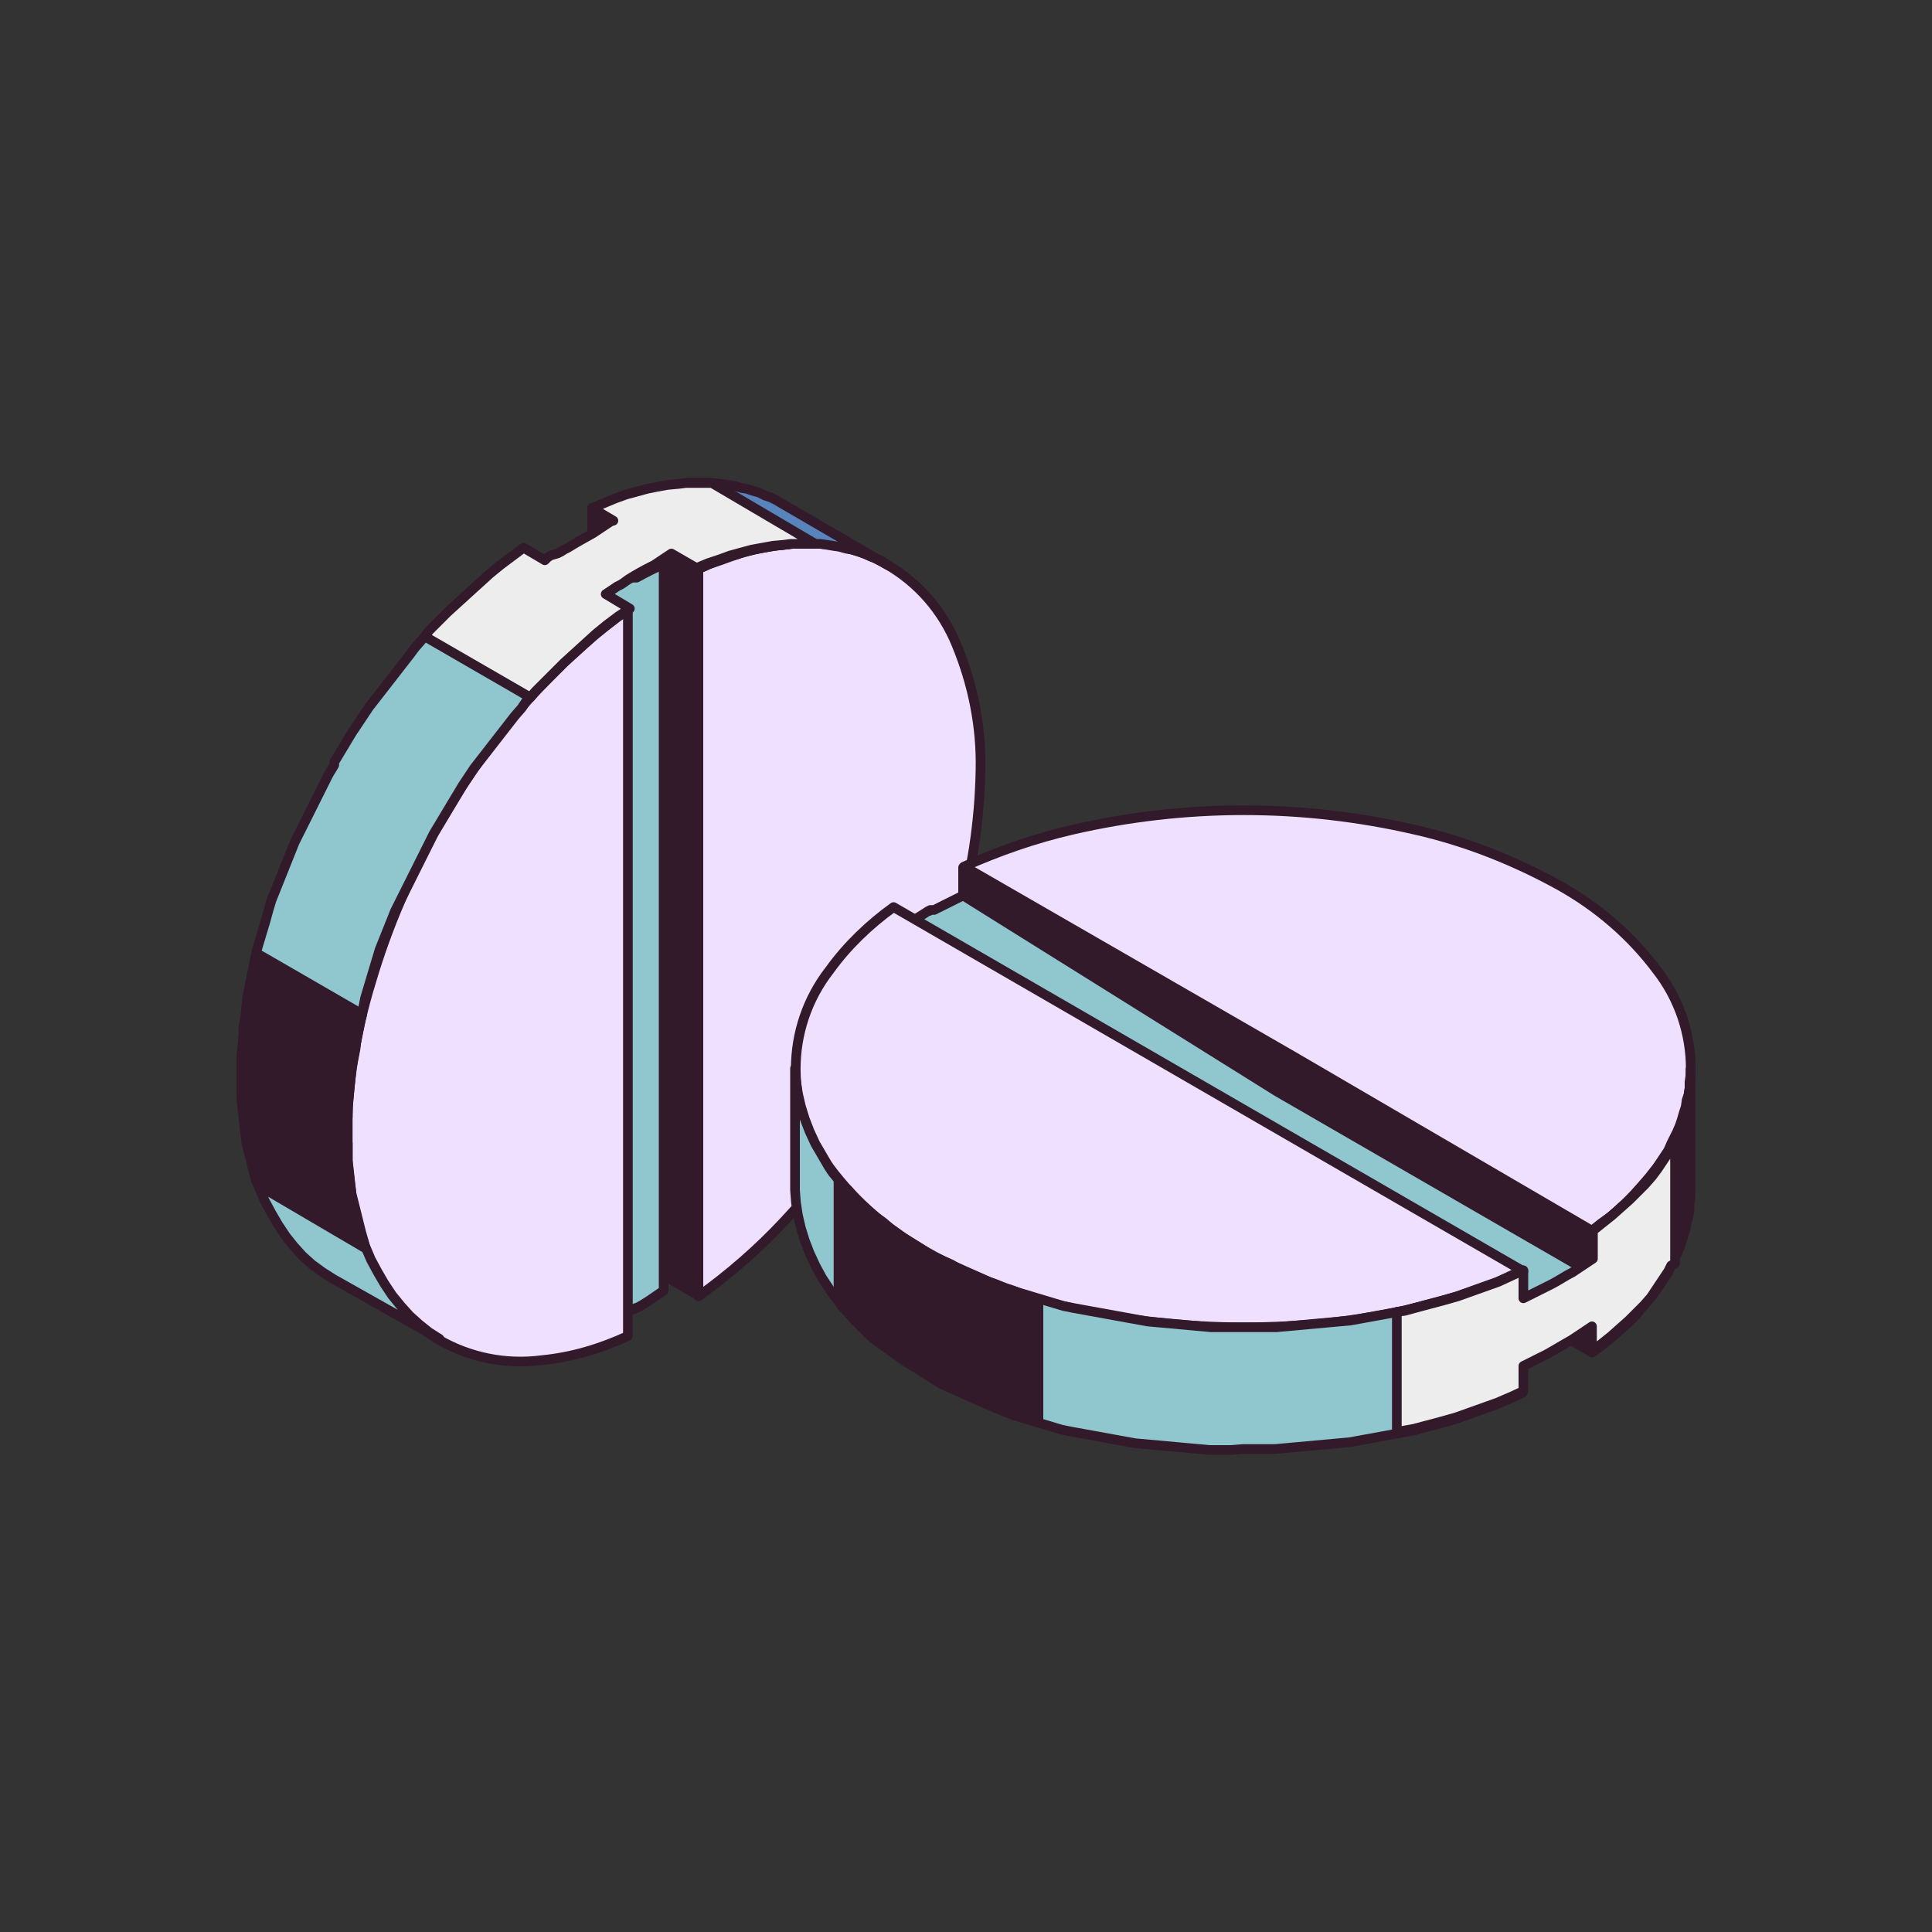
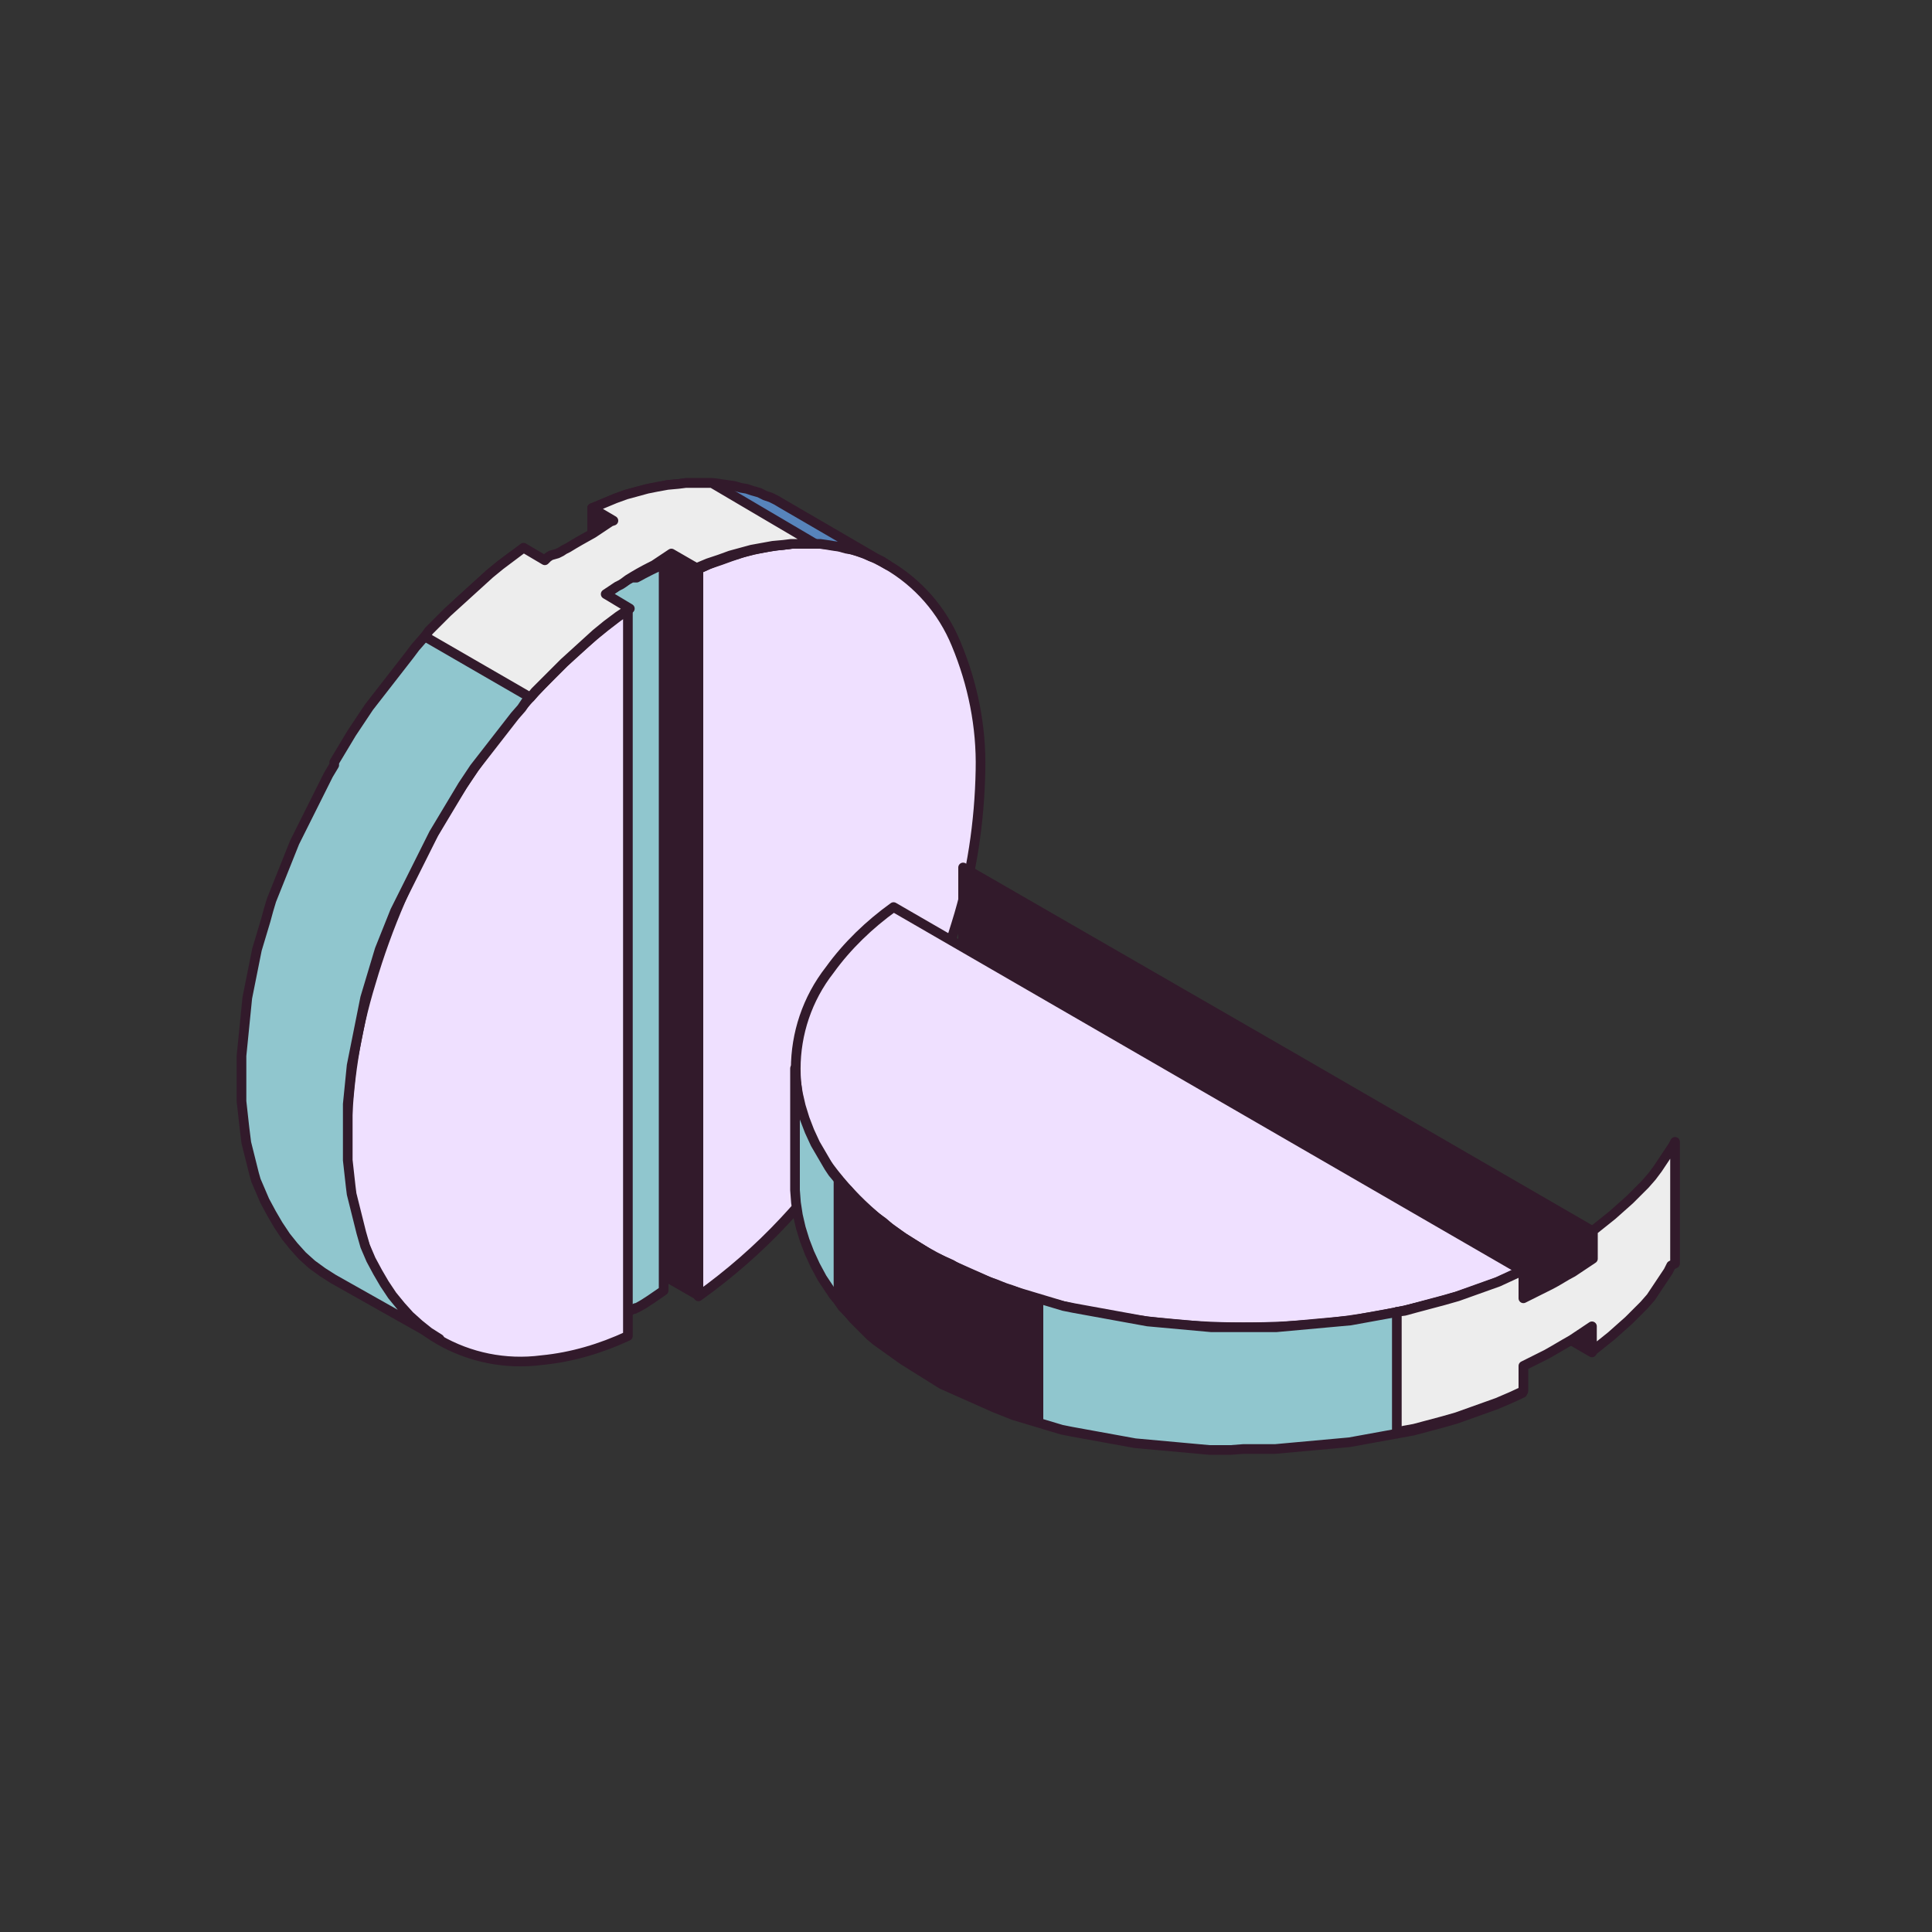
<svg xmlns="http://www.w3.org/2000/svg" version="1.1" id="Ð_xA1_Ð_xBB_Ð_xBE_Ð_xB9__x5F_2" x="0px" y="0px" viewBox="0 0 200 200" style="enable-background:new 0 0 200 200;" xml:space="preserve">
  <rect x="0" y="0" width="200" height="200" fill="#333333" stroke="none" />
  <style type="text/css">
	.st0{fill-rule:evenodd;clip-rule:evenodd;fill:#321A2B;stroke:#321A2B;stroke-linecap:round;stroke-linejoin:round;}
	.st1{fill-rule:evenodd;clip-rule:evenodd;fill:#90C6CE;stroke:#321A2B;stroke-linecap:round;stroke-linejoin:round;}
	.st2{fill-rule:evenodd;clip-rule:evenodd;fill:#EFE0FF;stroke:#321A2B;stroke-linecap:round;stroke-linejoin:round;}
	.st3{fill-rule:evenodd;clip-rule:evenodd;fill:#5784BB;stroke:#321A2B;stroke-linecap:round;stroke-linejoin:round;}
	.st4{fill-rule:evenodd;clip-rule:evenodd;fill:#EDEDED;stroke:#321A2B;stroke-linecap:round;stroke-linejoin:round;}
</style>
  <polygon class="st0" points="72.3,134.1 61.3,127.8 61.3,88.6 61.3,52.6 72.3,58.9 72.3,94.9 " />
  <path class="st1" d="M62.6,61.6c0.9-0.7,1.8-1.3,2.8-1.8l0,0l0,0l0,0l0,0h0.1l0,0l0,0l0,0l0,0h0.1l0,0l0,0l0,0l0,0l0,0l0,0l0,0l0,0  l0,0l0,0l0,0l0,0l0,0l0,0l0,0l0,0l0,0l0,0l0,0l0,0l0,0l0,0h0.1l0,0l0,0l0,0h0.1l0,0h0.1l0,0c0.9-0.5,1.9-1,2.8-1.4v75.2  c-0.9,0.6-1.8,1.3-2.8,1.8l0,0h-0.1l0,0l-0.1,0.1l0,0l0,0l0,0h-0.1l0,0l0,0l0,0l0,0l0,0l0,0l0,0l0,0l0,0l0,0l0,0l0,0l0,0l0,0l0,0  l0,0l0,0l0,0l0,0l0,0l0,0l0,0l0,0h-0.1l0,0l0,0l0,0l-0.1,0.1l0,0h-0.1l0,0c-1,0.5-1.9,1-2.8,1.4L62.6,61.6z" />
  <path class="st2" d="M72.3,58.9c2.8-1.3,5.8-2.2,8.9-2.5c7.6-1.1,14.9,3.2,17.8,10.3c1.7,4.1,2.6,8.5,2.5,13  c-0.1,5.4-0.9,10.8-2.5,15.9c-3.5,11.5-9.6,22-17.8,30.8c-2.7,2.9-5.7,5.5-8.9,7.8L72.3,58.9L72.3,58.9z" />
  <polygon class="st3" points="70.3,50.1 71,50 71.8,50 72.5,50 73.2,50 73.9,50 74.6,50.1 75.3,50.2 76,50.3 76.7,50.5 77.3,50.6   77.9,50.8 78.6,51 79.2,51.3 79.8,51.5 80.4,51.8 80.9,52.1 91.9,58.5 91.3,58.1 90.7,57.8 90.1,57.6 89.5,57.3 88.9,57.1   88.2,56.9 87.6,56.8 86.9,56.6 86.2,56.5 85.6,56.4 84.9,56.3 84.2,56.3 83.4,56.3 82.7,56.3 82,56.3 81.2,56.4 80.2,56.5   79.1,56.7 78,56.9 76.9,57.2 75.7,57.6 74.6,58 73.4,58.4 72.3,58.9 61.3,52.6 62.5,52.1 63.7,51.6 64.8,51.2 65.9,50.9 67.1,50.6   68.2,50.4 69.2,50.2 " />
  <path class="st2" d="M45.5,85.2c3-5.2,6.5-10,10.6-14.3c2.7-2.9,5.7-5.5,8.9-7.8v75.2c-2.8,1.3-5.8,2.2-8.9,2.5l0,0  c-7.6,1-14.9-3.2-17.7-10.2c-1.7-4.1-2.6-8.5-2.5-13l0,0c0.1-5.4,0.9-10.7,2.5-15.9C40.1,95.9,42.5,90.4,45.5,85.2z" />
  <path class="st1" d="M34.6,78.9l0.6-1l0.6-1l0.6-1L37,75l0.6-0.9l0.6-0.9l0.7-0.9l0.7-0.9l0.7-0.9l0.7-0.9l0.7-0.9l0.7-0.9L43,67  l0.7-0.8l0.7-0.8l0.8-0.8l1.1-1.1l1.1-1.1l1.1-1l1.1-1l1.1-1l1.1-0.9l1.2-0.9l1.2-0.8L65.1,63l-1.2,0.8l-1.2,0.9l-1.1,0.9l-1.1,1  l-1.1,1l-1.1,1l-1.1,1.1l-1.1,1.1l-0.8,0.8l-0.7,0.8L54,73.3l-0.7,0.8L52.6,75l-0.7,0.9l-0.7,0.9l-0.7,0.9l-0.7,0.9l-0.7,0.9  l-0.6,0.9l-0.6,0.9l-0.6,1l-0.6,1l-0.6,1l-0.6,1l-0.6,1l-0.5,1l-0.5,1l-0.5,1l-0.5,1l-0.5,1l-0.5,1l-0.5,1l-0.5,1l-0.4,1l-0.4,1  l-0.4,1l-0.4,1l-0.3,1l-0.3,1l-0.3,1l-0.3,1l-0.3,1l-0.2,1l-0.2,1l-0.2,1l-0.2,1l-0.2,1l-0.2,1l-0.2,1l-0.1,1l-0.1,1l-0.1,1l-0.1,1  v1v1v1l0,0v1v0.9l0,0.9l0.1,0.9l0.1,0.9l0.1,0.9l0.1,0.8l0.2,0.8l0.2,0.8l0.2,0.8l0.2,0.8l0.2,0.8l0.2,0.7l0.2,0.7l0.3,0.7l0.3,0.7  l0.7,1.3l0.7,1.2l0.8,1.2l0.9,1.1l0.9,1l1,0.9l1,0.8l1.1,0.7l-11-6.2l-1.1-0.7l-1.1-0.8l-1-0.9l-0.9-1l-0.8-1l-0.8-1.2l-0.7-1.2  l-0.7-1.3l-0.3-0.7l-0.3-0.7l-0.3-0.7l-0.2-0.7l-0.2-0.8l-0.2-0.8l-0.2-0.8l-0.2-0.8l-0.1-0.8l-0.1-0.8l-0.1-0.9l-0.1-0.9l-0.1-0.9  l0-0.9v-0.9v-0.9l0,0v-1v-1l0.1-1l0.1-1l0.1-1l0.1-1l0.1-1l0.1-1l0.2-1l0.2-1l0.2-1l0.2-1l0.2-1l0.3-1l0.3-1l0.3-1l0.3-1.1l0.3-1  l0.4-1l0.4-1l0.4-1l0.4-1l0.4-1l0.4-1l0.5-1l0.5-1l0.5-1l0.5-1l0.5-1l0.5-1l0.5-1l0.6-1L34.6,78.9z" />
  <path class="st4" d="M44,65.9l10.9,6.3l0.5-0.6l0.8-0.8l1.1-1.1l1.1-1.1l1.1-1l1.1-1l1.1-1l1.1-0.9l1.2-0.9l1.2-0.8l-2.5-1.5  l0.3-0.2l0.3-0.2l0.3-0.2l0.3-0.2l0.4-0.2l0.3-0.2L65,60c0.8-0.5,1.5-0.9,2.3-1.3l0.4-0.2l0.3-0.2l0.3-0.2l0.3-0.2l0.3-0.2l0.3-0.2  l0.3-0.2l0,0l2.6,1.5l1.2-0.5l1.2-0.4l1.1-0.4l1.1-0.3l1.1-0.3l1.1-0.2l1.1-0.2l1.1-0.1l0.8-0.1h0.7h1.4h0.4L73.7,50h-0.4h-0.7h-0.7  H71l-0.8,0.1l-1.1,0.1l-1.1,0.2L67,50.6l-1.1,0.3l-1.1,0.3l-1.1,0.4l-1.2,0.5l-1.2,0.5l2.2,1.3l0,0L63.2,54l-0.3,0.2l-0.3,0.2  l-0.3,0.2l-0.3,0.2l-0.3,0.2l-0.3,0.2c-0.9,0.5-1.8,1-2.6,1.5l-0.4,0.2l-0.3,0.2l-0.4,0.2L57,57.5l-0.3,0.2L56.4,58l-2.2-1.3  L53,57.6l-1.2,0.9l-1.1,0.9l-1.1,1l-1.1,1l-1.1,1l-1.1,1l-1.1,1.1l-0.8,0.8L44,65.9z" />
-   <polygon class="st0" points="37.5,105 26.6,98.7 26.4,99.3 26.2,100.3 26,101.3 25.8,102.3 25.6,103.3 25.5,104.3 25.4,105.3   25.2,106.3 25.2,107.3 25.1,108.3 25,109.2 25,110.2 25,111.2 25,111.2 25,112.1 25,113.1 25.1,114 25.2,114.9 25.3,115.8   25.4,116.6 25.5,117.5 25.6,118.3 25.8,119.1 26,119.9 26.2,120.7 26.4,121.4 26.7,122.1 26.9,122.8 37.8,129.2 37.6,128.4   37.3,127.7 37.1,127 36.9,126.2 36.8,125.4 36.6,124.6 36.4,123.8 36.3,122.9 36.2,122.1 36.1,121.2 36,120.3 36,119.4 36,118.4   35.9,117.5 35.9,117.5 35.9,116.5 36,115.6 36,114.6 36.1,113.6 36.2,112.6 36.3,111.6 36.4,110.6 36.6,109.6 36.8,108.6   36.9,107.6 37.1,106.6 37.3,105.6 " />
  <polygon class="st0" points="99.7,89.8 99.7,102.4 133.7,122 164.8,140 164.8,127.4 133.7,109.4 " />
-   <path class="st1" d="M157.6,134.5c1-0.5,2-1,3-1.5l0,0l0,0l0,0l0,0h0.1l0,0l0,0l0,0l0,0h0.1l0,0l0,0l0,0l0,0l0,0l0,0l0,0l0,0l0,0  l0,0l0,0l0,0l0,0l0,0l0,0l0,0l0,0l0,0l0,0l0,0l0,0l0,0l0,0h0.1l0,0l0,0l0,0l0.1-0.1l0,0h0.1l0,0c0.9-0.6,1.8-1.1,2.6-1.7L132.2,113  L99.7,92.7c-1,0.5-2,1-3,1.5l0,0h-0.1l0,0h-0.1l0,0l0,0l0,0h-0.1l0,0l0,0l0,0l0,0l0,0l0,0l0,0l0,0l0,0l0,0l0,0l0,0l0,0l0,0l0,0l0,0  l0,0l0,0l0,0l0,0l0,0l0,0l0,0l0,0h-0.1l0,0l0,0l0,0l-0.1,0.1l0,0h-0.1l0,0c-0.9,0.6-1.8,1.1-2.6,1.7L157.6,134.5z" />
-   <path class="st2" d="M164.8,127.4c2.6-1.8,4.8-4,6.7-6.5c4.7-6,4.7-14.5,0-20.5c-2.7-3.6-6.1-6.5-10-8.7c-4.7-2.6-9.7-4.6-15-5.8  c-11.7-2.7-23.8-2.7-35.5,0c-3.9,0.9-7.6,2.2-11.2,3.8l34,19.6L164.8,127.4z" />
-   <polygon class="st0" points="171.5,133.5 171.9,132.9 172.3,132.3 172.7,131.7 173,131 173.3,130.4 173.6,129.8 173.9,129.1   174.1,128.5 174.3,127.8 174.5,127.2 174.6,126.6 174.8,125.9 174.9,125.2 174.9,124.6 175,123.9 175,123.3 175,110.7 175,111.3   174.9,112 174.9,112.6 174.8,113.3 174.6,113.9 174.5,114.6 174.3,115.2 174.1,115.9 173.9,116.5 173.6,117.2 173.3,117.8   173,118.4 172.7,119.1 172.3,119.7 171.9,120.3 171.5,120.9 170.8,121.8 170.1,122.6 169.4,123.4 168.6,124.3 167.7,125.1   166.8,125.9 165.8,126.6 164.8,127.4 164.8,140 165.8,139.3 166.8,138.5 167.7,137.7 168.6,136.9 169.4,136.1 170.1,135.2   170.8,134.4 " />
  <path class="st2" d="M128.7,137.4c6,0,11.9-0.6,17.8-2c3.9-0.9,7.6-2.2,11.2-3.8L92.5,93.9c-2.5,1.8-4.8,4-6.6,6.5l0,0  c-4.7,6-4.7,14.5,0,20.5c2.7,3.6,6.1,6.5,10,8.7l0,0c4.7,2.6,9.7,4.6,15,5.8C116.7,136.7,122.7,137.4,128.7,137.4z" />
  <path class="st1" d="M128.7,150h1.1h1.1h1.1l1.1-0.1l1.1-0.1l1.1-0.1l1.1-0.1l1.1-0.1l1.1-0.1l1.1-0.1l1.1-0.2l1.1-0.2l1.1-0.2  l1.1-0.2l1.1-0.2l1.1-0.2l1.5-0.4l1.5-0.4l1.4-0.4l1.4-0.5l1.4-0.5l1.4-0.5l1.4-0.6l1.3-0.6v-12.7l-1.3,0.6l-1.3,0.6l-1.4,0.5  l-1.4,0.5l-1.4,0.5l-1.4,0.4l-1.5,0.4l-1.5,0.4l-1.1,0.3l-1.1,0.2l-1.1,0.2l-1.1,0.2l-1.1,0.2l-1.1,0.2l-1.1,0.1l-1.1,0.1l-1.1,0.1  l-1.1,0.1l-1.1,0.1l-1.1,0.1l-1.1,0.1h-1.1h-1.1h-2.3h-1.1h-1.1l-1.1-0.1l-1.1-0.1l-1.1-0.1l-1.1-0.1l-1.1-0.1l-1.1-0.1l-1.1-0.2  l-1.1-0.2l-1.1-0.2l-1.1-0.2l-1.1-0.2l-1.1-0.2l-1.1-0.2l-1-0.2l-1-0.3l-1-0.3l-1-0.3l-1-0.3l-1-0.3l-1-0.3l-1-0.4l-0.9-0.4  l-0.9-0.4l-0.9-0.4l-0.9-0.4l-0.9-0.4l-0.9-0.4l-0.9-0.4l-0.8-0.5l0,0l-0.8-0.5l-0.8-0.5l-0.8-0.5l-0.8-0.5l-0.7-0.5l-0.7-0.5  l-0.7-0.5l-0.7-0.6l-0.6-0.6l-0.6-0.6l-0.6-0.6l-0.5-0.6l-0.5-0.6l-0.5-0.6l-0.5-0.6l-0.4-0.6l-0.7-1.2l-0.7-1.2l-0.6-1.3l-0.5-1.3  l-0.4-1.3l-0.3-1.3l-0.2-1.3l-0.1-1.3v12.6l0.1,1.3l0.2,1.3l0.3,1.3l0.4,1.3l0.5,1.3l0.6,1.3l0.7,1.3l0.8,1.2l0.4,0.6l0.5,0.6  l0.5,0.6l0.5,0.6l0.5,0.6l0.6,0.6l0.6,0.6l0.6,0.6l0.6,0.5l0.7,0.5l0.7,0.5l0.7,0.5l0.7,0.5l0.8,0.5l0.8,0.5l0.8,0.5l0,0l0.8,0.5  l0.8,0.5l0.9,0.4l0.9,0.4l0.9,0.4l0.9,0.4l0.9,0.4l0.9,0.4l1,0.4l1,0.4l1,0.3l1,0.3l1,0.3l1,0.3l1,0.3l1,0.2l1.1,0.2l1.1,0.2  l1.1,0.2l1.1,0.2l1.1,0.2l1.1,0.2l1.1,0.1l1.1,0.1l1.1,0.1l1.1,0.1l1.1,0.1l1.1,0.1l1.1,0.1h1.1h1.1L128.7,150z" />
  <path class="st4" d="M144.6,148.4v-12.6l0.8-0.1l1.1-0.3l1.5-0.4l1.5-0.4l1.4-0.4l1.4-0.5l1.4-0.5l1.4-0.5l1.3-0.6l1.3-0.6v2.9  l0.4-0.2l0.4-0.2l0.4-0.2l0.4-0.2l0.4-0.2l0.4-0.2l0.4-0.2c0.8-0.4,1.5-0.9,2.3-1.3l0.3-0.2l0.3-0.2l0.3-0.2l0.3-0.2l0.3-0.2  l0.3-0.2l0.3-0.2v-2.9l1-0.8l1-0.8l0.9-0.8l0.9-0.8l0.8-0.8l0.8-0.8l0.7-0.8l0.6-0.8l0.4-0.6l0.4-0.6l0.4-0.6l0.4-0.6l0.2-0.4v12.6  L173,131l-0.3,0.6l-0.4,0.6l-0.4,0.6l-0.4,0.6l-0.6,0.9l-0.7,0.8l-0.8,0.8l-0.8,0.8l-0.9,0.8l-0.9,0.8l-1,0.8l-1,0.8v-2.6l0,0  l-0.3,0.2l-0.3,0.2l-0.3,0.2l-0.3,0.2l-0.3,0.2l-0.3,0.2l-0.3,0.2c-0.9,0.5-1.7,1-2.6,1.5l-0.4,0.2l-0.4,0.2l-0.4,0.2l-0.4,0.2  l-0.4,0.2l-0.4,0.2v2.6l-1.3,0.6l-1.4,0.6l-1.4,0.5l-1.4,0.5l-1.4,0.5l-1.4,0.4l-1.5,0.4l-1.5,0.4l-1.1,0.2L144.6,148.4z" />
  <polygon class="st0" points="107.5,134.5 107.5,147.1 106.9,146.9 105.9,146.6 104.9,146.3 104,145.9 103,145.6 102.1,145.2   101.2,144.8 100.2,144.4 99.3,144 98.5,143.6 97.6,143.1 96.8,142.7 95.9,142.2 95.9,142.2 95.1,141.7 94.3,141.2 93.5,140.7   92.8,140.2 92.1,139.7 91.4,139.2 90.7,138.6 90.1,138.1 89.4,137.5 88.9,137 88.3,136.4 87.8,135.9 87.2,135.3 86.8,134.7   86.8,122.1 87.2,122.7 87.8,123.2 88.3,123.8 88.9,124.4 89.4,124.9 90.1,125.5 90.7,126 91.4,126.5 92.1,127.1 92.8,127.6   93.5,128.1 94.3,128.6 95.1,129.1 95.9,129.6 95.9,129.6 96.7,130.1 97.6,130.5 98.5,130.9 99.3,131.4 100.2,131.8 101.2,132.2   102.1,132.6 103,132.9 104,133.3 104.9,133.6 105.9,134 106.9,134.3 " />
</svg>